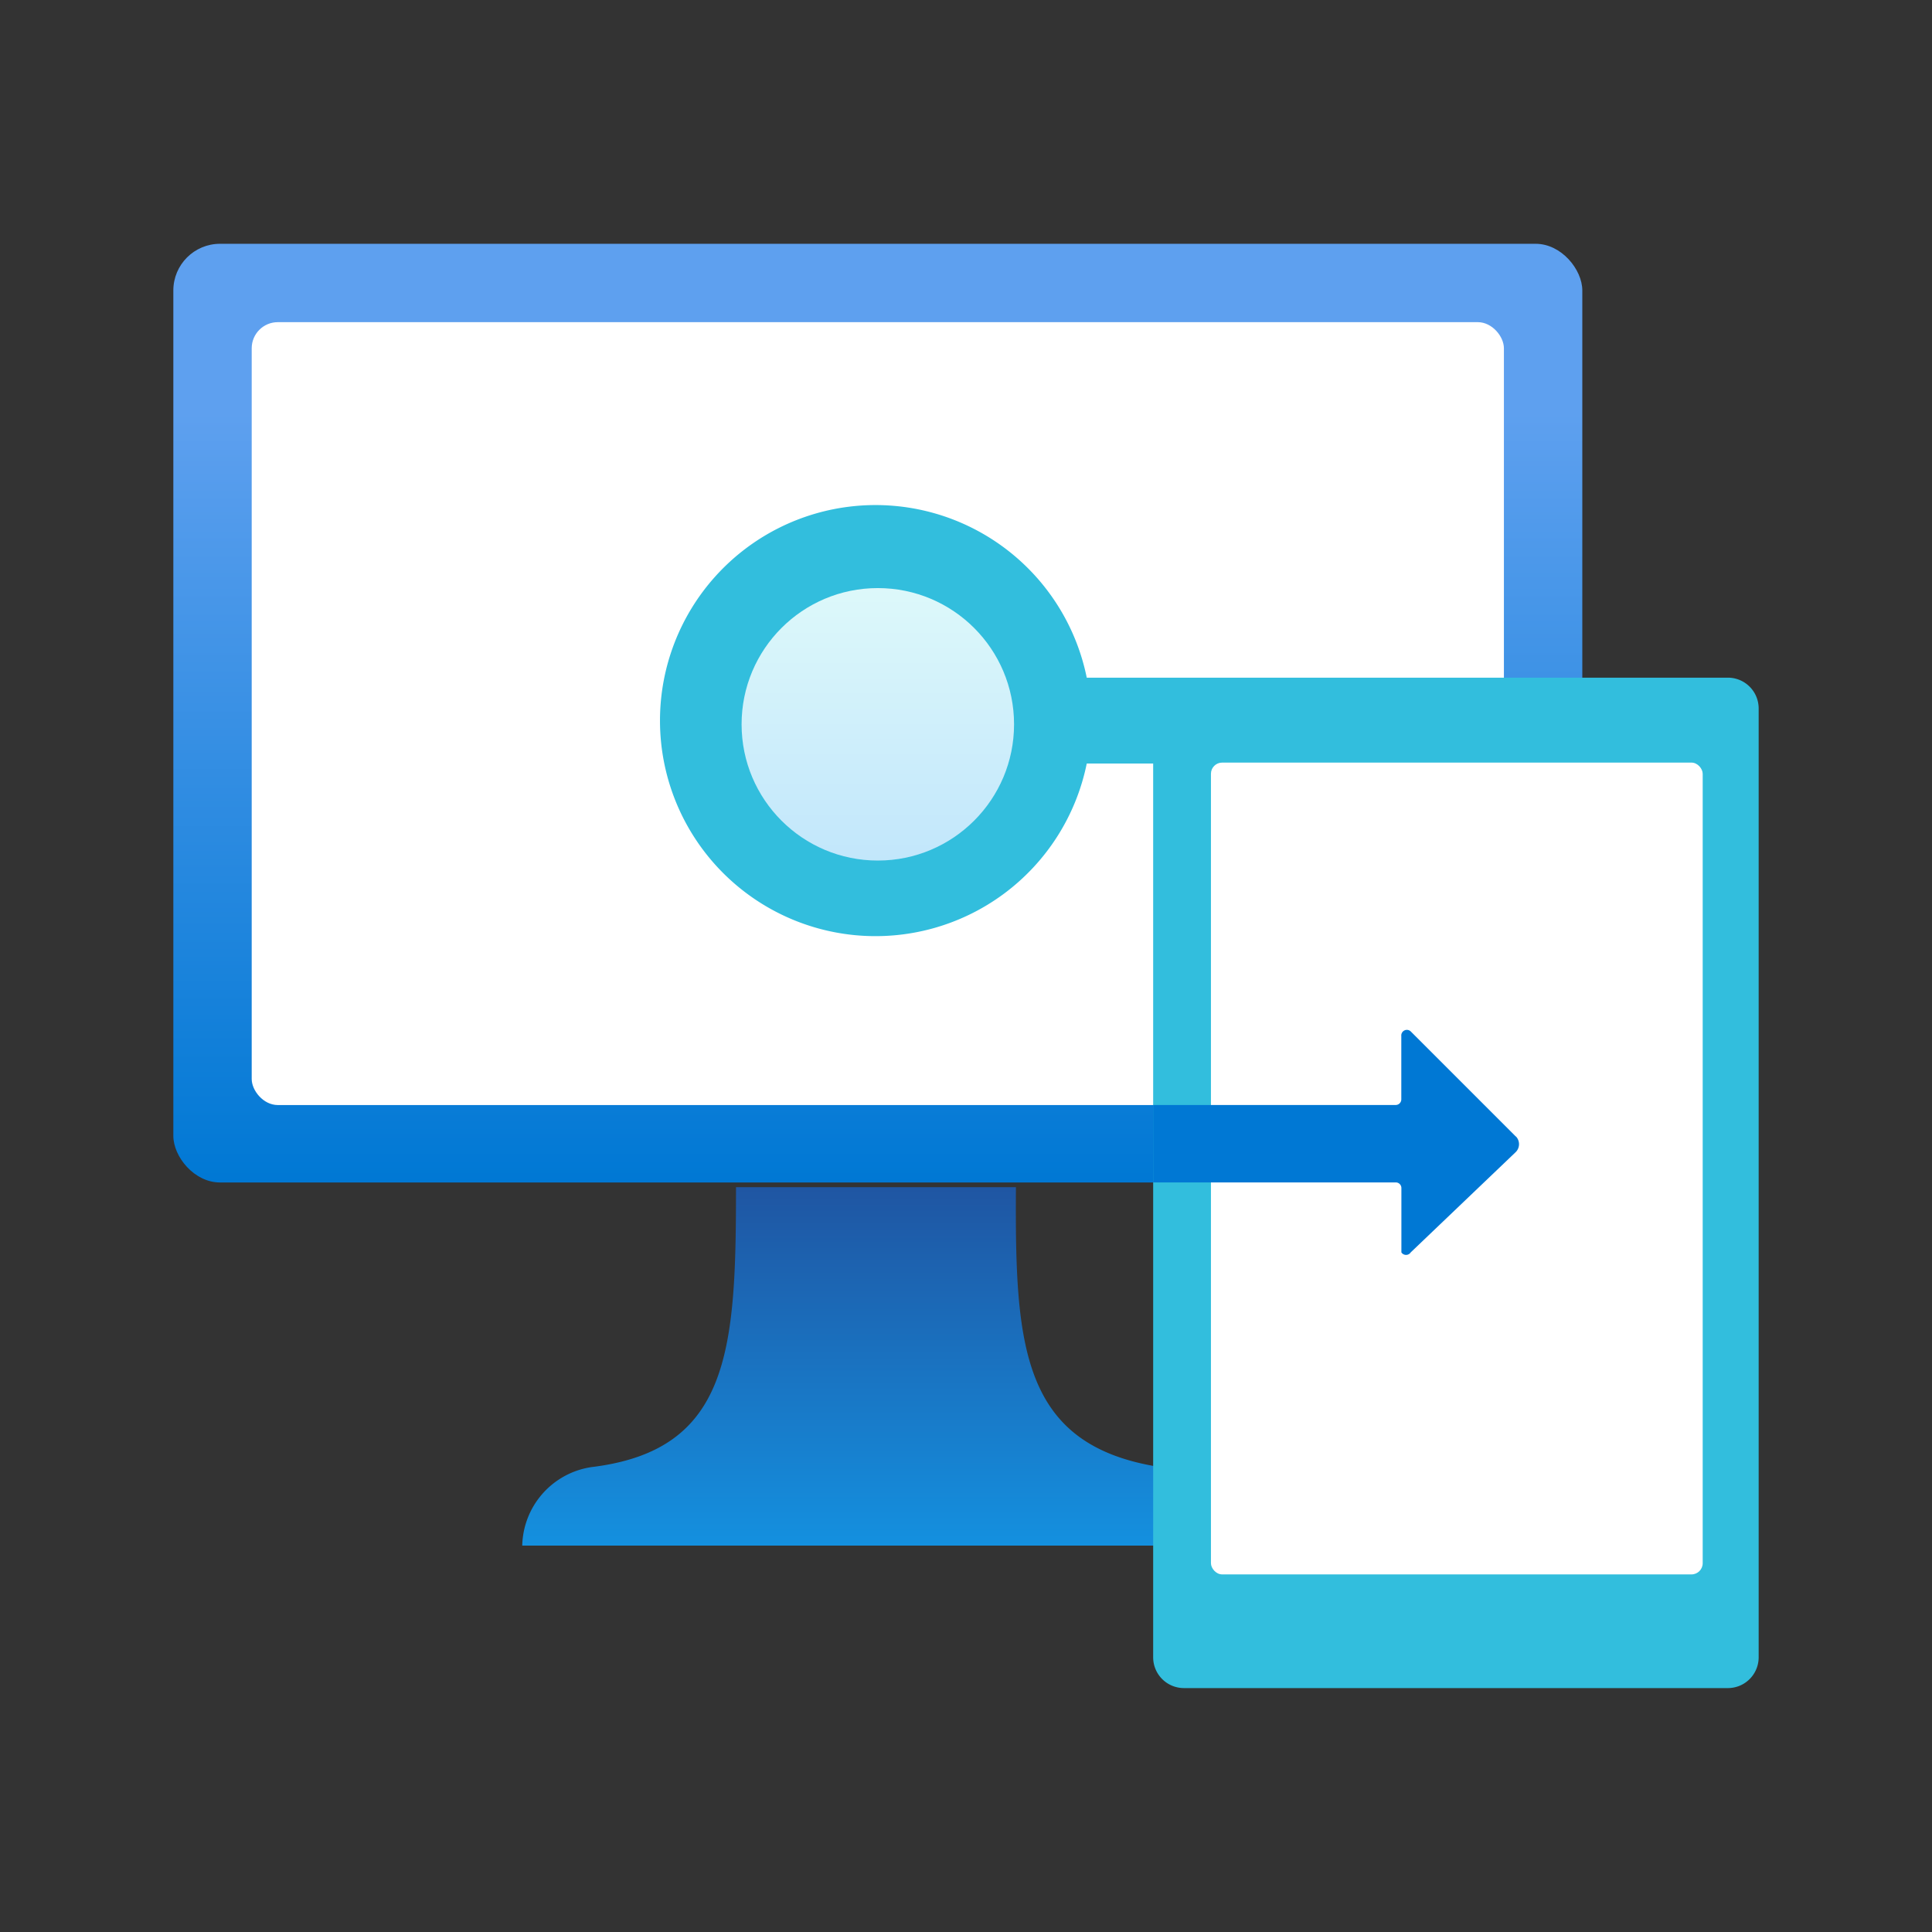
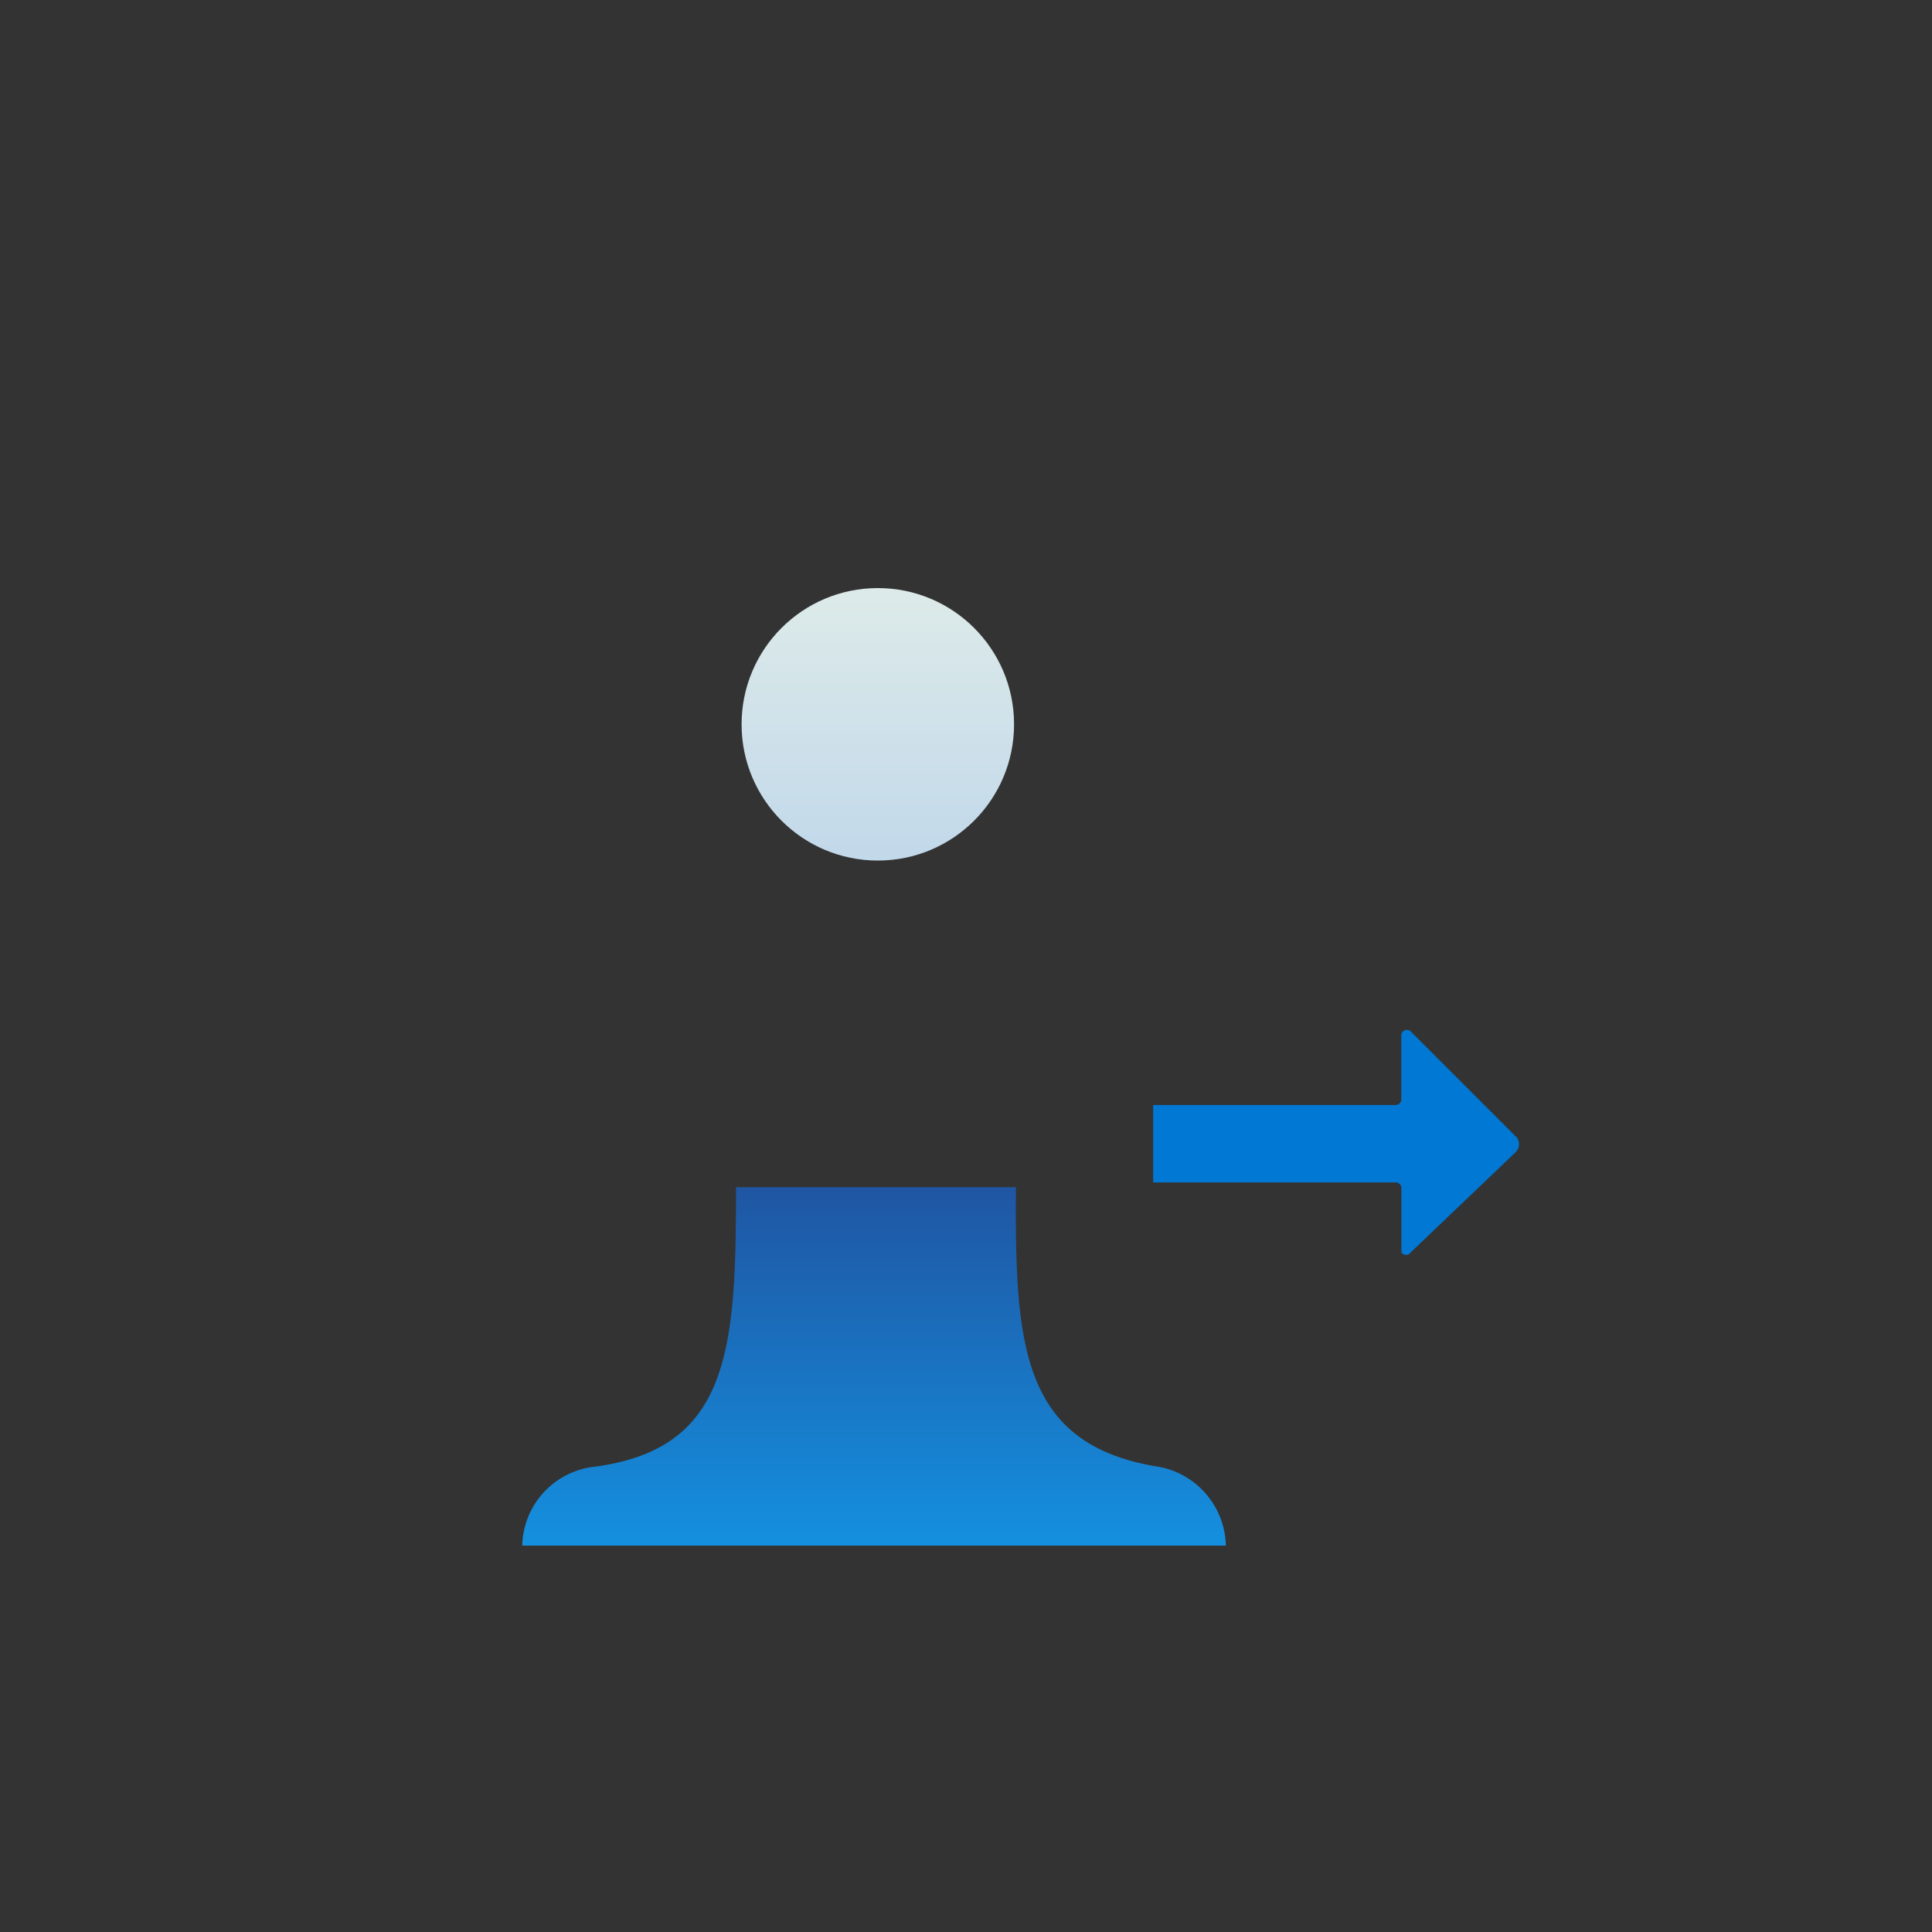
<svg xmlns="http://www.w3.org/2000/svg" id="Layer_2" data-name="Layer 2" viewBox="0 0 64 64">
  <rect x="0" y="0" width="64" height="64" fill="#333333" stroke="none" />
  <defs>
    <style>
      .cls-1 {
        fill: url(#linear-gradient);
      }

      .cls-2 {
        fill: #fff;
      }

      .cls-3 {
        fill: url(#linear-gradient-2);
      }

      .cls-4 {
        fill: #32bedd;
      }

      .cls-5 {
        opacity: 0.9;
        isolation: isolate;
        fill: url(#linear-gradient-3);
      }

      .cls-6 {
        fill: #0078d4;
      }
    </style>
    <linearGradient id="linear-gradient" x1="294.717" y1="-364.116" x2="294.717" y2="-333.021" gradientTransform="matrix(1, 0, 0, -1, -265.638, -324.945)" gradientUnits="userSpaceOnUse">
      <stop offset="0" stop-color="#0078d4" />
      <stop offset="0.82" stop-color="#5ea0ef" />
    </linearGradient>
    <linearGradient id="linear-gradient-2" x1="294.593" y1="-376.14" x2="294.593" y2="-364.116" gradientTransform="matrix(1, 0, 0, -1, -265.638, -324.945)" gradientUnits="userSpaceOnUse">
      <stop offset="0" stop-color="#1490df" />
      <stop offset="0.98" stop-color="#1f56a3" />
    </linearGradient>
    <linearGradient id="linear-gradient-3" x1="294.717" y1="-353.452" x2="294.717" y2="-344.395" gradientTransform="matrix(1, 0, 0, -1, -265.638, -324.945)" gradientUnits="userSpaceOnUse">
      <stop offset="0" stop-color="#d2ebff" />
      <stop offset="1" stop-color="#f0fffd" />
    </linearGradient>
  </defs>
  <g>
-     <rect class="cls-1" x="5.742" y="8.076" width="46.674" height="31.095" rx="1.546" />
-     <rect class="cls-2" x="8.338" y="10.672" width="41.481" height="25.934" rx="0.865" />
    <path class="cls-3" d="M38.445,48.6c-4.637-.711-4.822-4.05-4.791-9.273H24.381c0,5.378-.186,8.716-4.791,9.273A2.69,2.69,0,0,0,17.3,51.2H40.608A2.719,2.719,0,0,0,38.445,48.6Z" />
-     <path class="cls-4" d="M57.269,22.449H36a7.14,7.14,0,1,0,0,2.844H38.2V54.9a1.02,1.02,0,0,0,1.02,1.02H57.238a1.02,1.02,0,0,0,1.02-1.02V23.469A1.02,1.02,0,0,0,57.269,22.449Z" />
-     <rect class="cls-2" x="40.114" y="25.262" width="16.29" height="26.892" rx="0.371" />
    <circle class="cls-5" cx="29.079" cy="23.994" r="4.513" />
-     <path class="cls-6" d="M50.191,37.626l-3.462-3.462a.185.185,0,0,0-.262.013.183.183,0,0,0-.047.141v2.1a.186.186,0,0,1-.186.186H38.2v2.565h8.037a.186.186,0,0,1,.186.186h0v2.132a.185.185,0,0,0,.309,0l3.462-3.307a.371.371,0,0,0,.032-.524C50.213,37.647,50.2,37.636,50.191,37.626Z" />
+     <path class="cls-6" d="M50.191,37.626l-3.462-3.462a.185.185,0,0,0-.262.013.183.183,0,0,0-.047.141v2.1a.186.186,0,0,1-.186.186H38.2v2.565h8.037a.186.186,0,0,1,.186.186h0v2.132a.185.185,0,0,0,.309,0l3.462-3.307a.371.371,0,0,0,.032-.524C50.213,37.647,50.2,37.636,50.191,37.626" />
  </g>
</svg>